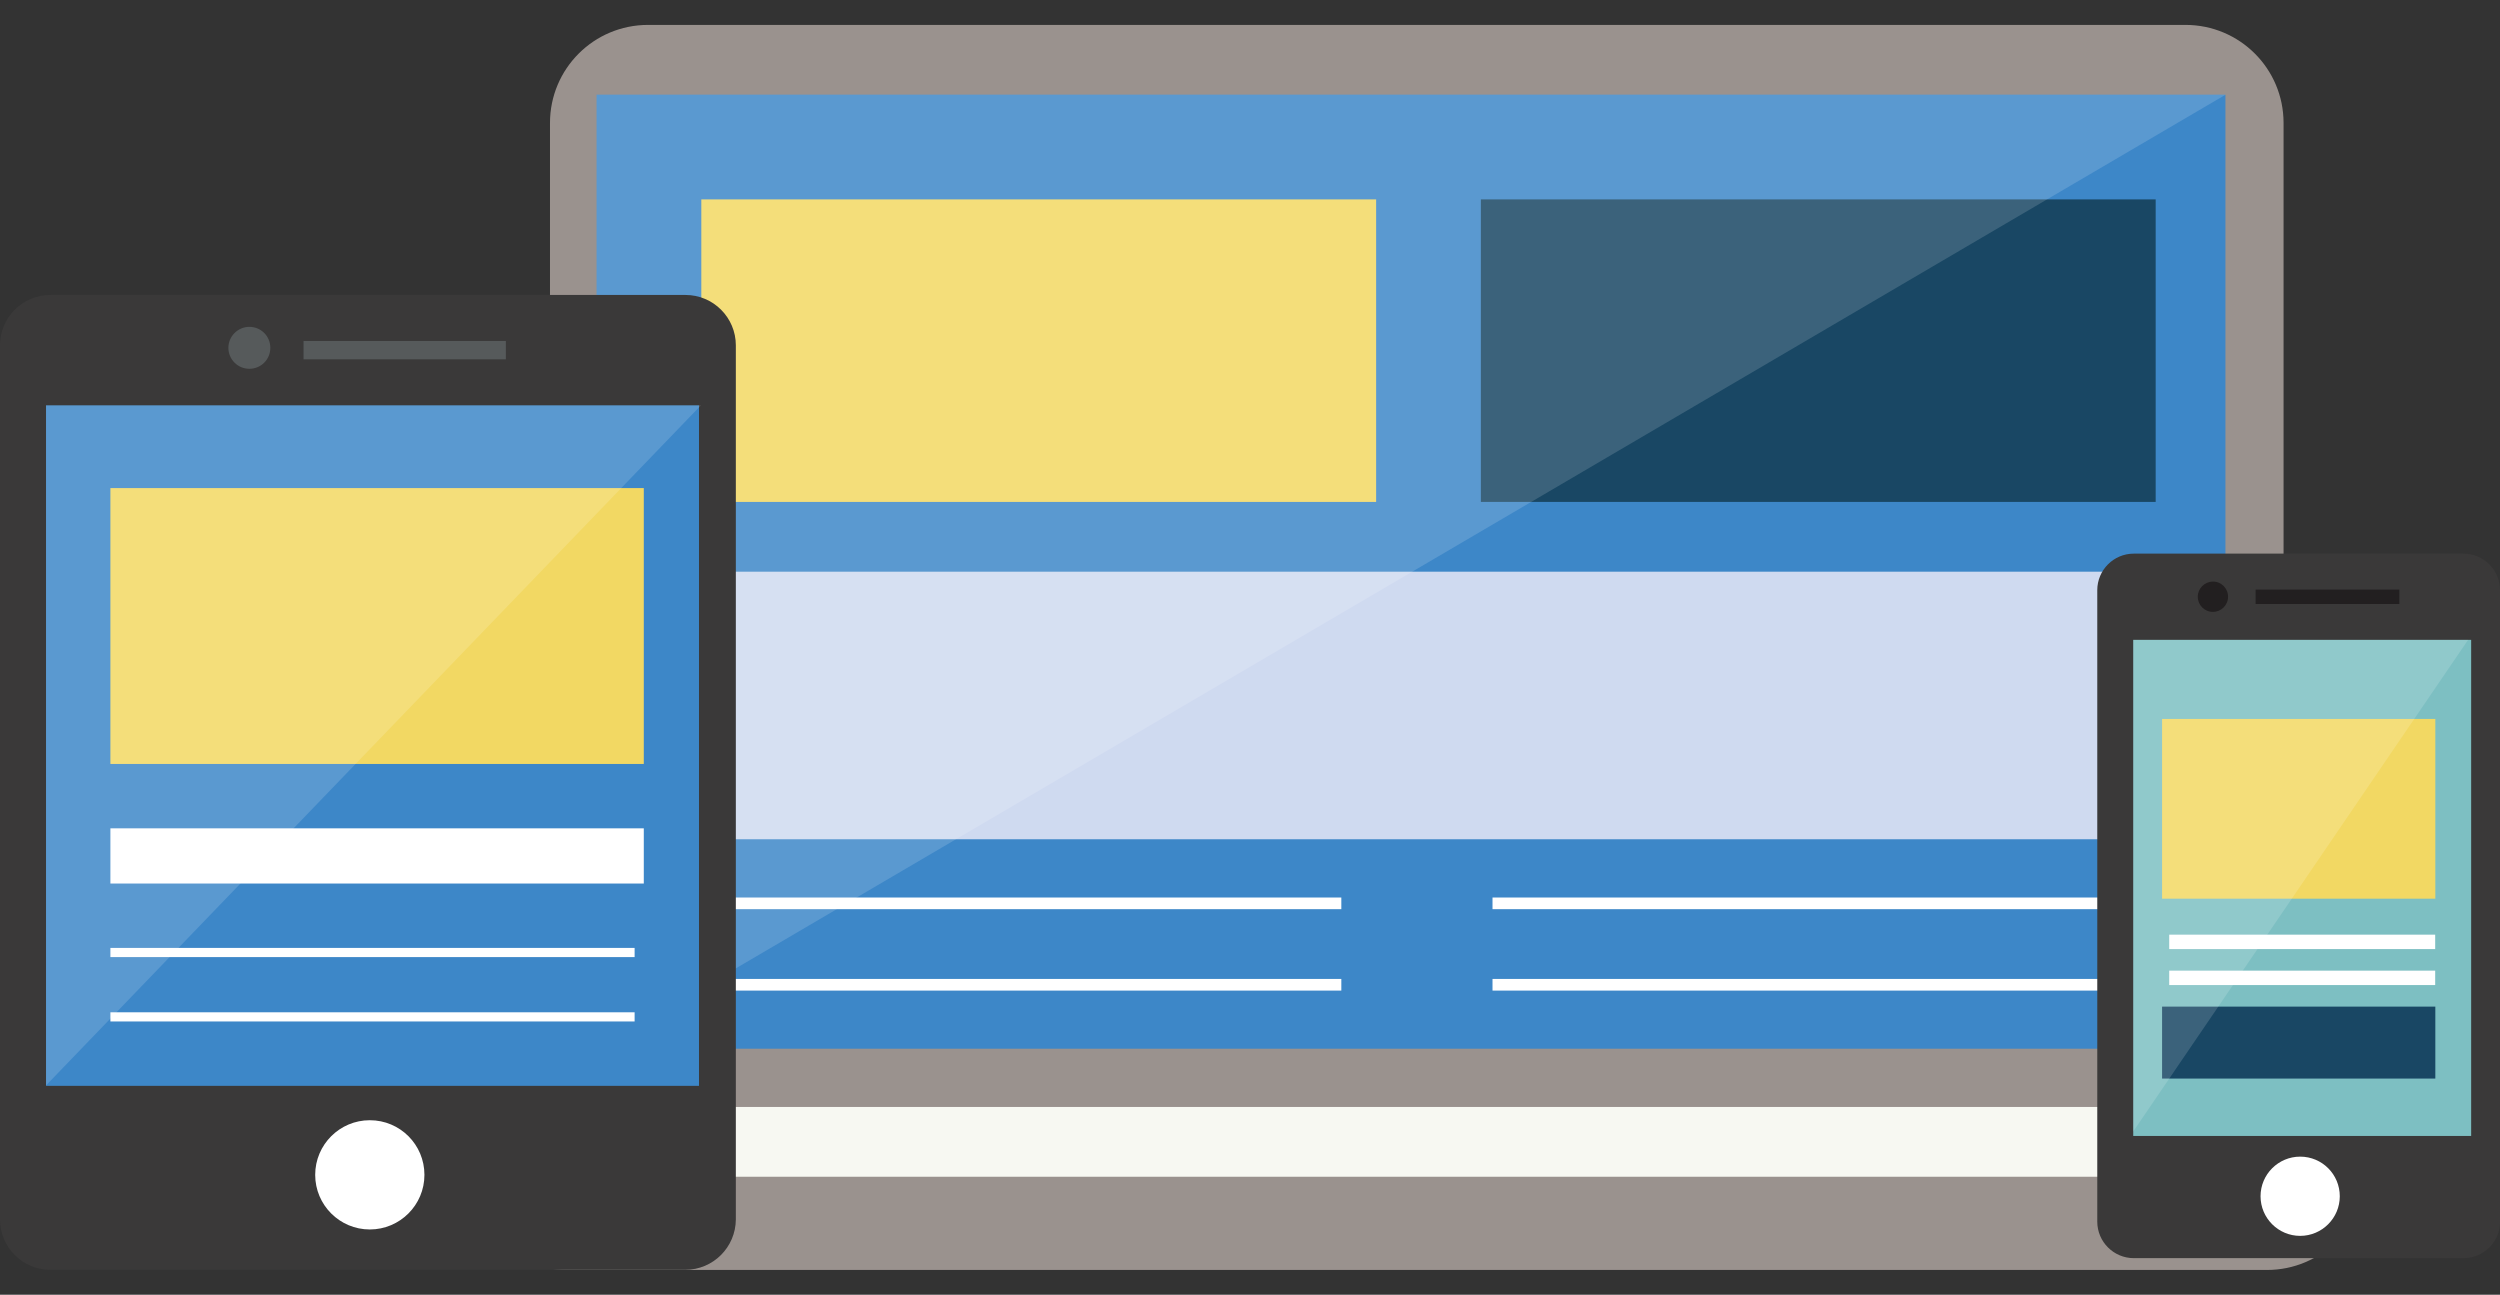
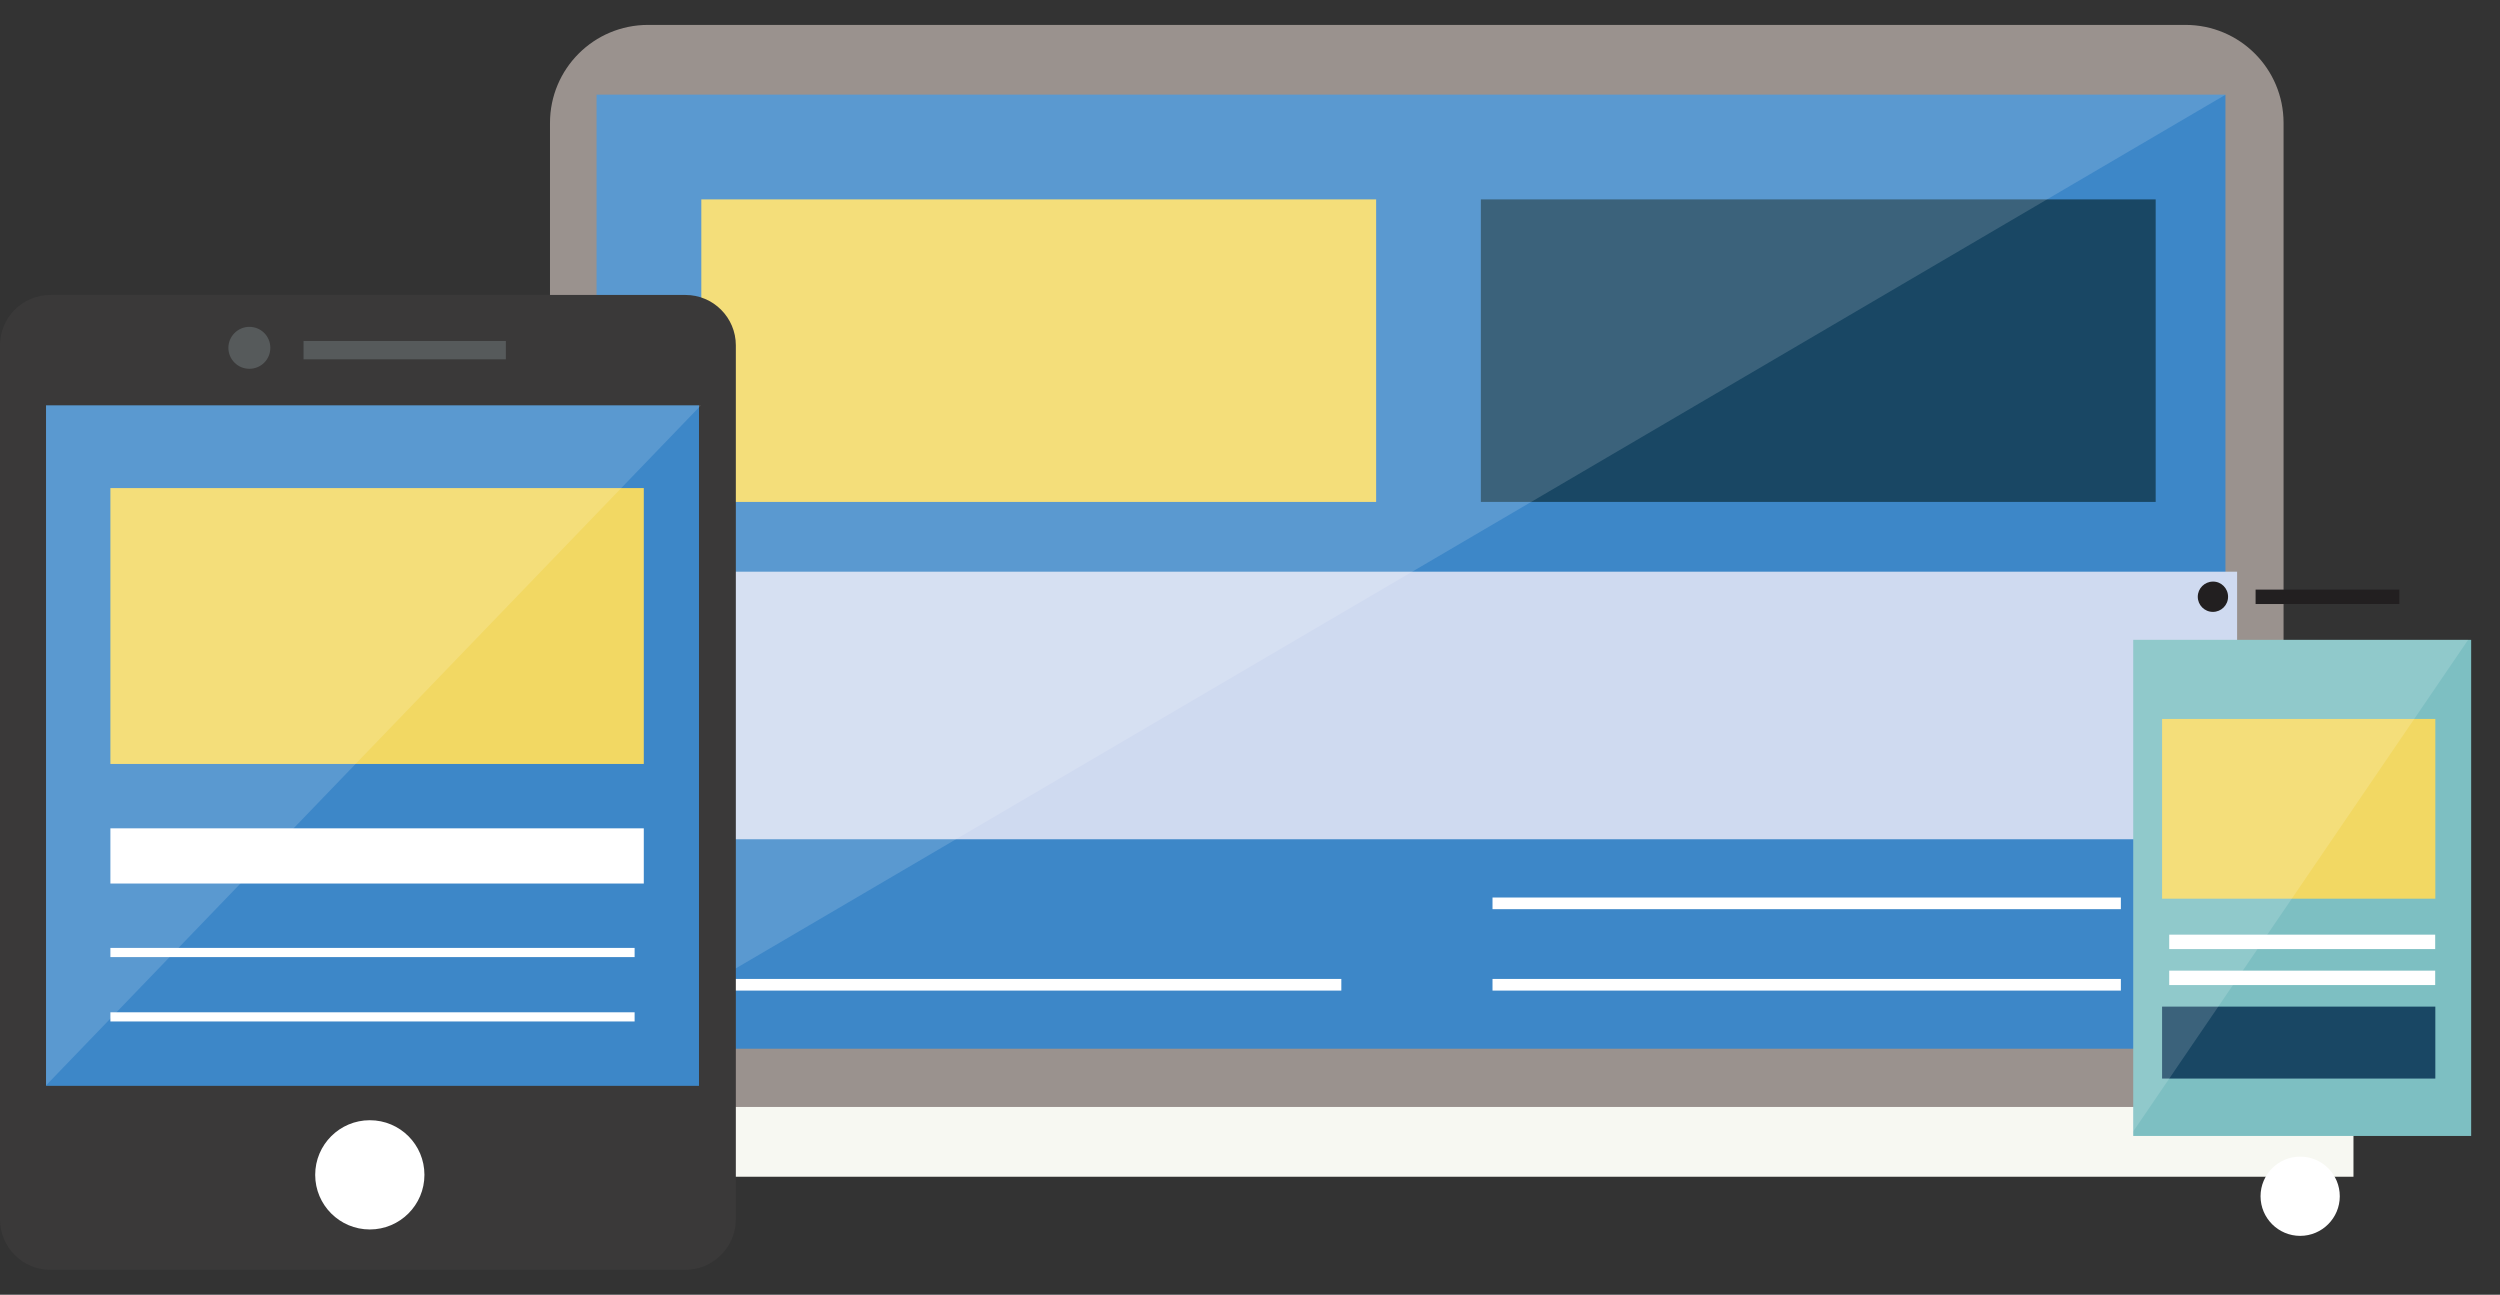
<svg xmlns="http://www.w3.org/2000/svg" enable-background="new 0 0 171.64 88.89" viewBox="0 0 171.64 88.89">
  <rect x="0" y="0" width="171.64" height="88.89" fill="#333333" stroke="none" />
  <path d="m156.78 76v-67.56c0-3.72-3.01-6.73-6.73-6.73h-105.56c-3.72 0-6.73 3.01-6.73 6.73v67.56z" fill="#9a928e" />
-   <path d="m32.17 75.2v5.26c0 3.72 3.01 6.73 6.73 6.73h116.75c3.71 0 6.73-3.01 6.73-6.73v-5.26z" fill="#9a928e" />
  <path d="m40.96 6.5h111.83v65.5h-111.83z" fill="#3d87c8" />
  <path d="m32.97 76h128.61v4.79h-128.61z" fill="#f7f8f2" />
  <path d="m48.15 13.69h46.33v20.77h-46.33z" fill="#f2d863" />
  <path d="m101.67 13.69h46.33v20.77h-46.33z" fill="#194764" />
  <path d="m40.96 39.25h112.63v18.37h-112.63z" fill="#cfdaf0" />
  <g fill="#fff">
-     <path d="m48.95 61.62h43.14v.8h-43.14z" />
    <path d="m48.95 67.21h43.14v.8h-43.14z" />
    <path d="m102.47 61.62h43.14v.8h-43.14z" />
    <path d="m102.47 67.21h43.14v.8h-43.14z" />
    <path d="m40.96 72.09 111.84-65.59h-111.84z" opacity=".15" />
  </g>
-   <path d="m169.13 86.38h-22.63c-1.38 0-2.51-1.12-2.51-2.51v-43.35c0-1.38 1.12-2.51 2.51-2.51h22.63c1.38 0 2.51 1.12 2.51 2.51v43.36c0 1.38-1.12 2.5-2.51 2.5z" fill="#3a3939" />
  <path d="m146.46 43.93h23.2v34.06h-23.2z" fill="#7dbfc2" />
  <path d="m154.86 40.48h9.87v.99h-9.87z" fill="#221f20" />
  <path d="m152.97 40.97c0 .58-.47 1.04-1.04 1.04-.58 0-1.04-.47-1.04-1.04s.47-1.04 1.04-1.04c.57-.01 1.04.46 1.04 1.04z" fill="#221f20" />
  <path d="m160.64 82.13c0 1.5-1.22 2.72-2.72 2.72s-2.72-1.22-2.72-2.72 1.22-2.72 2.72-2.72c1.51 0 2.72 1.22 2.72 2.72z" fill="#fff" />
  <path d="m148.93 64.17h18.26v.99h-18.26z" fill="#fff" />
  <path d="m148.93 66.64h18.26v.99h-18.26z" fill="#fff" />
  <path d="m148.44 49.36h18.76v12.34h-18.76z" fill="#f2d863" />
  <path d="m148.44 69.11h18.76v4.94h-18.76z" fill="#194764" />
  <path d="m146.46 77.68 22.99-33.75h-22.99z" fill="#fff" opacity=".15" />
  <path d="m47.05 87.18h-43.59c-1.91 0-3.46-1.55-3.46-3.46v-60.01c0-1.91 1.55-3.46 3.46-3.46h43.6c1.91 0 3.46 1.55 3.46 3.46v60.01c-.01 1.91-1.56 3.46-3.47 3.46z" fill="#3a3939" />
  <path d="m3.16 27.83h44.83v46.72h-44.83z" fill="#3d87c8" />
  <path d="m20.84 23.41h13.89v1.26h-13.89z" fill="#565a5b" />
  <path d="m18.56 23.88c0 .8-.64 1.44-1.44 1.44s-1.44-.65-1.44-1.44.65-1.44 1.44-1.44c.8 0 1.44.64 1.44 1.44z" fill="#565a5b" />
  <path d="m29.14 80.66c0 2.07-1.68 3.75-3.75 3.75s-3.75-1.68-3.75-3.75 1.68-3.75 3.75-3.75c2.08 0 3.75 1.68 3.75 3.75z" fill="#fff" />
  <path d="m7.58 33.51h36.62v18.94h-36.62z" fill="#f2d863" />
  <path d="m7.58 56.87h36.62v3.79h-36.62z" fill="#fff" />
  <path d="m7.58 65.08h35.99v.63h-35.99z" fill="#fff" />
  <path d="m7.58 69.5h35.99v.63h-35.99z" fill="#fff" />
  <path d="m3.16 27.83v46.69l44.96-46.69z" fill="#fff" opacity=".15" />
</svg>